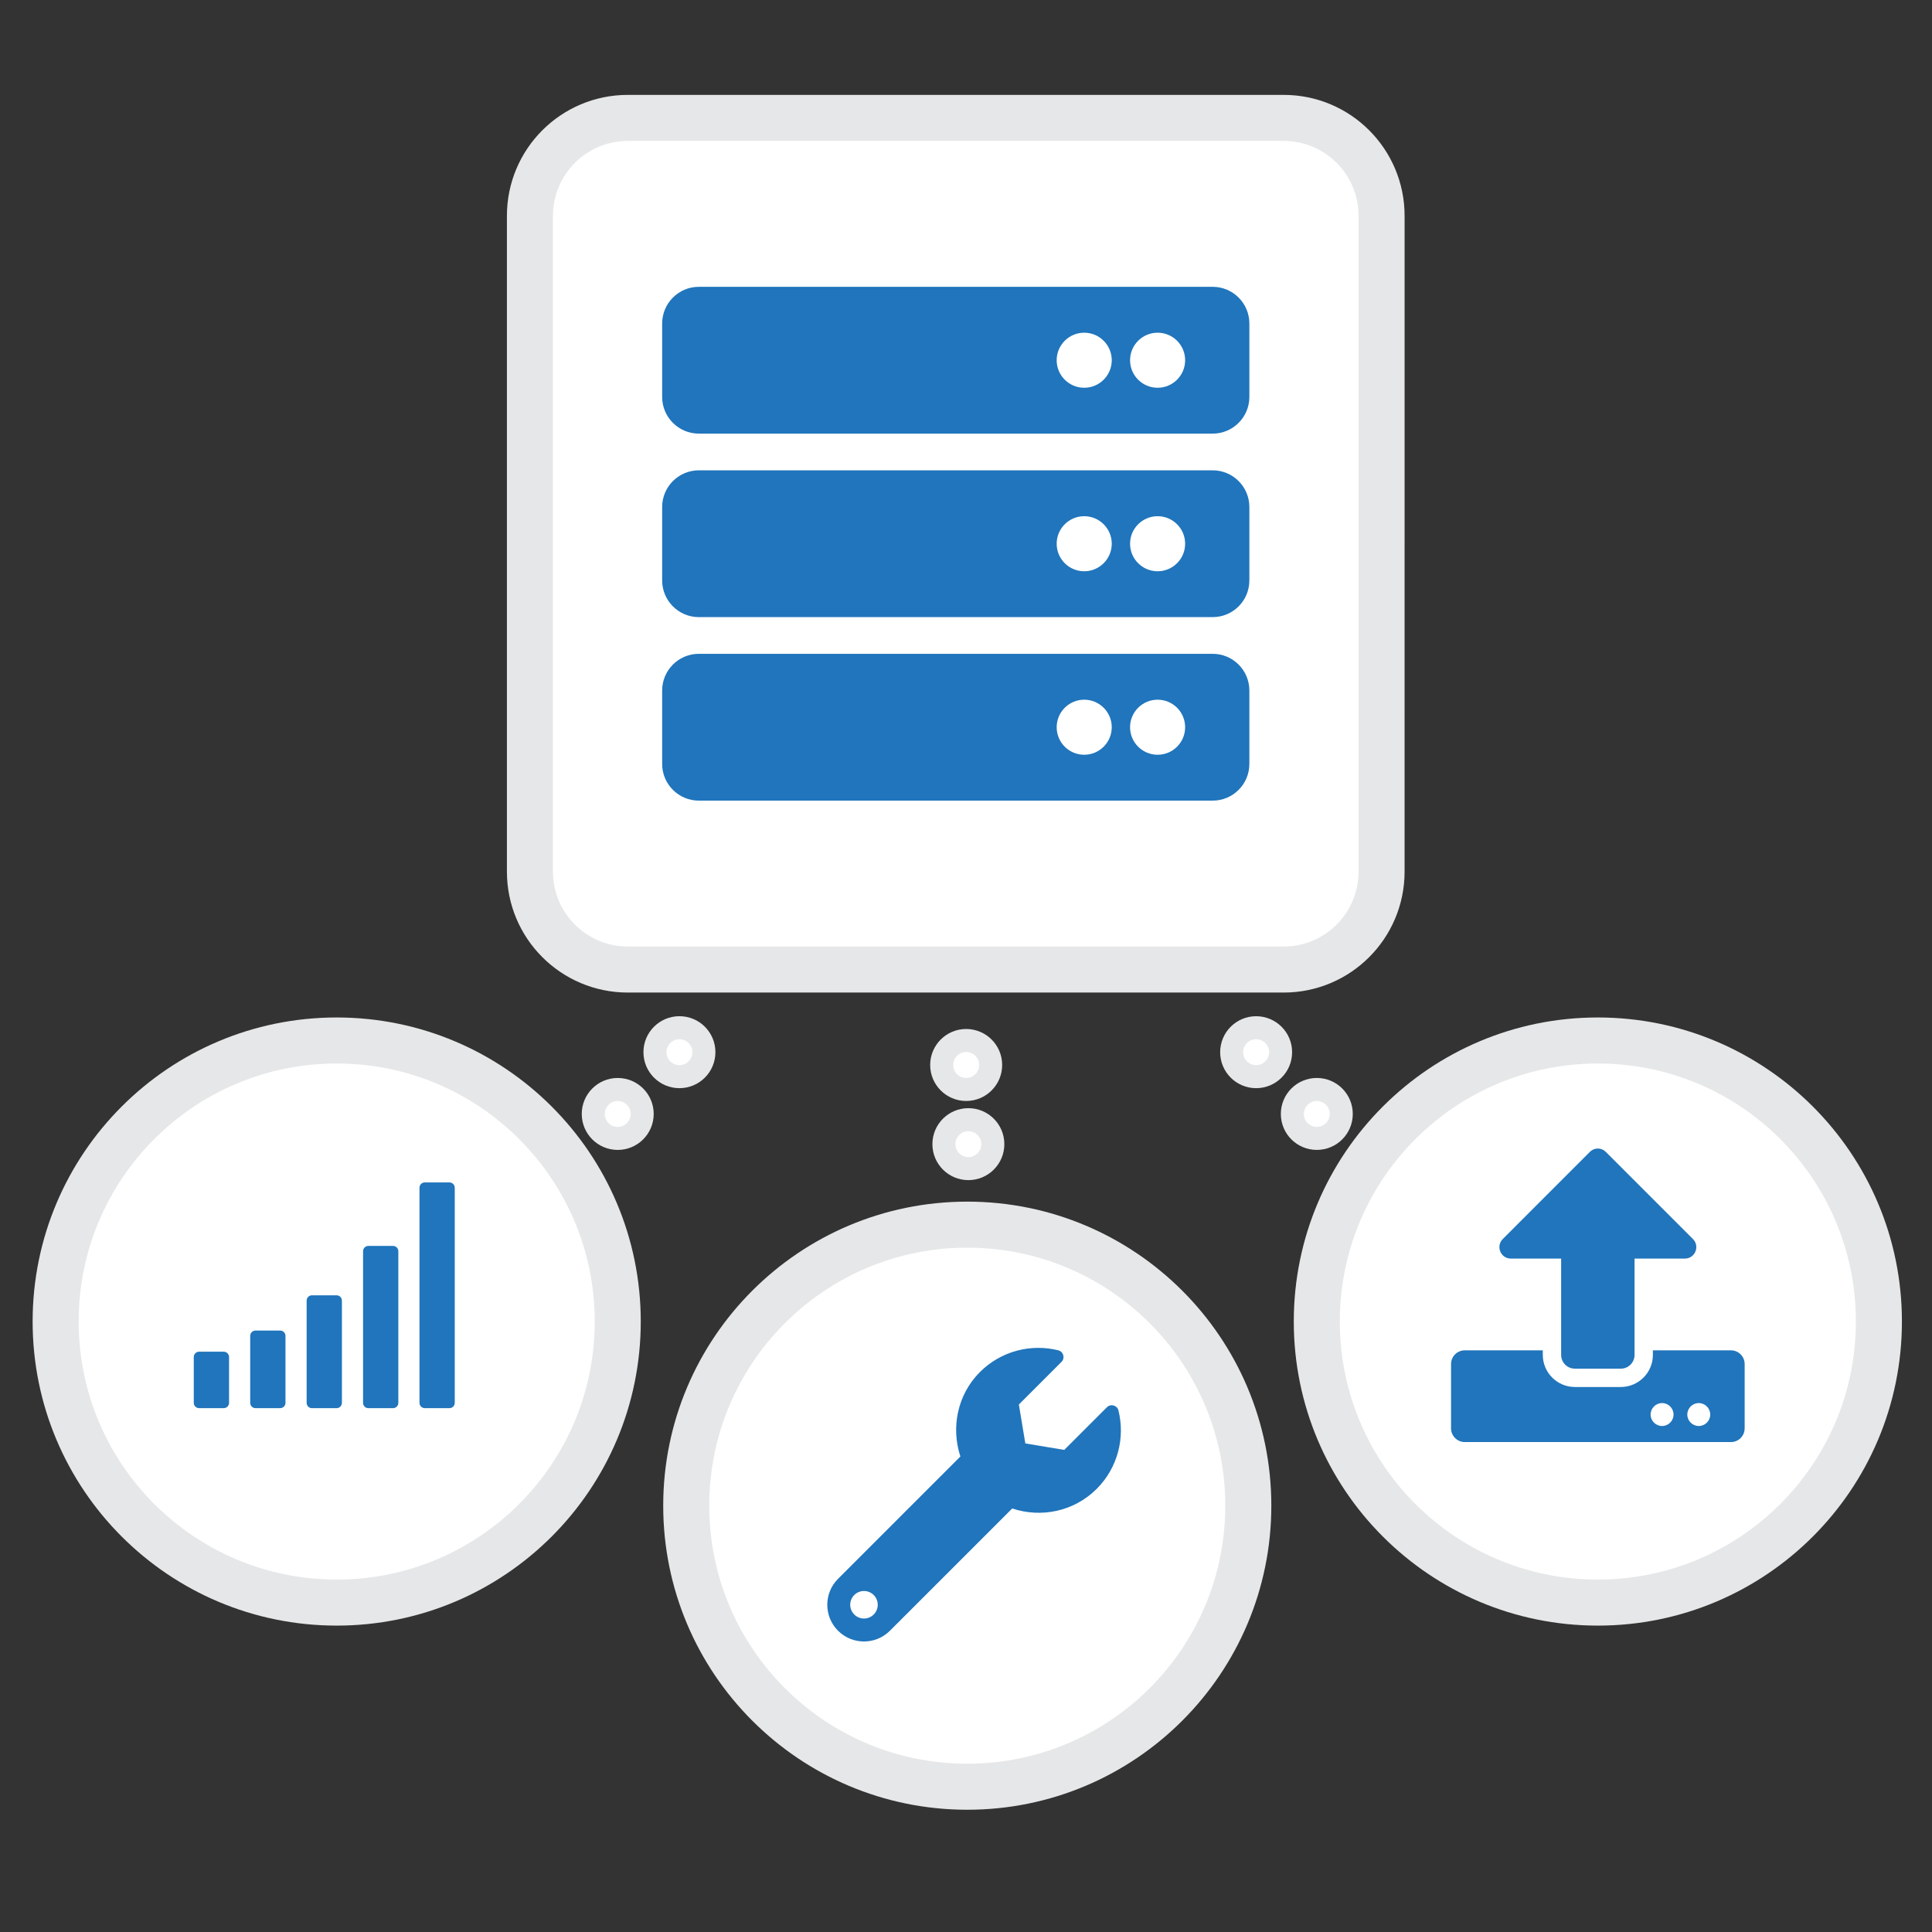
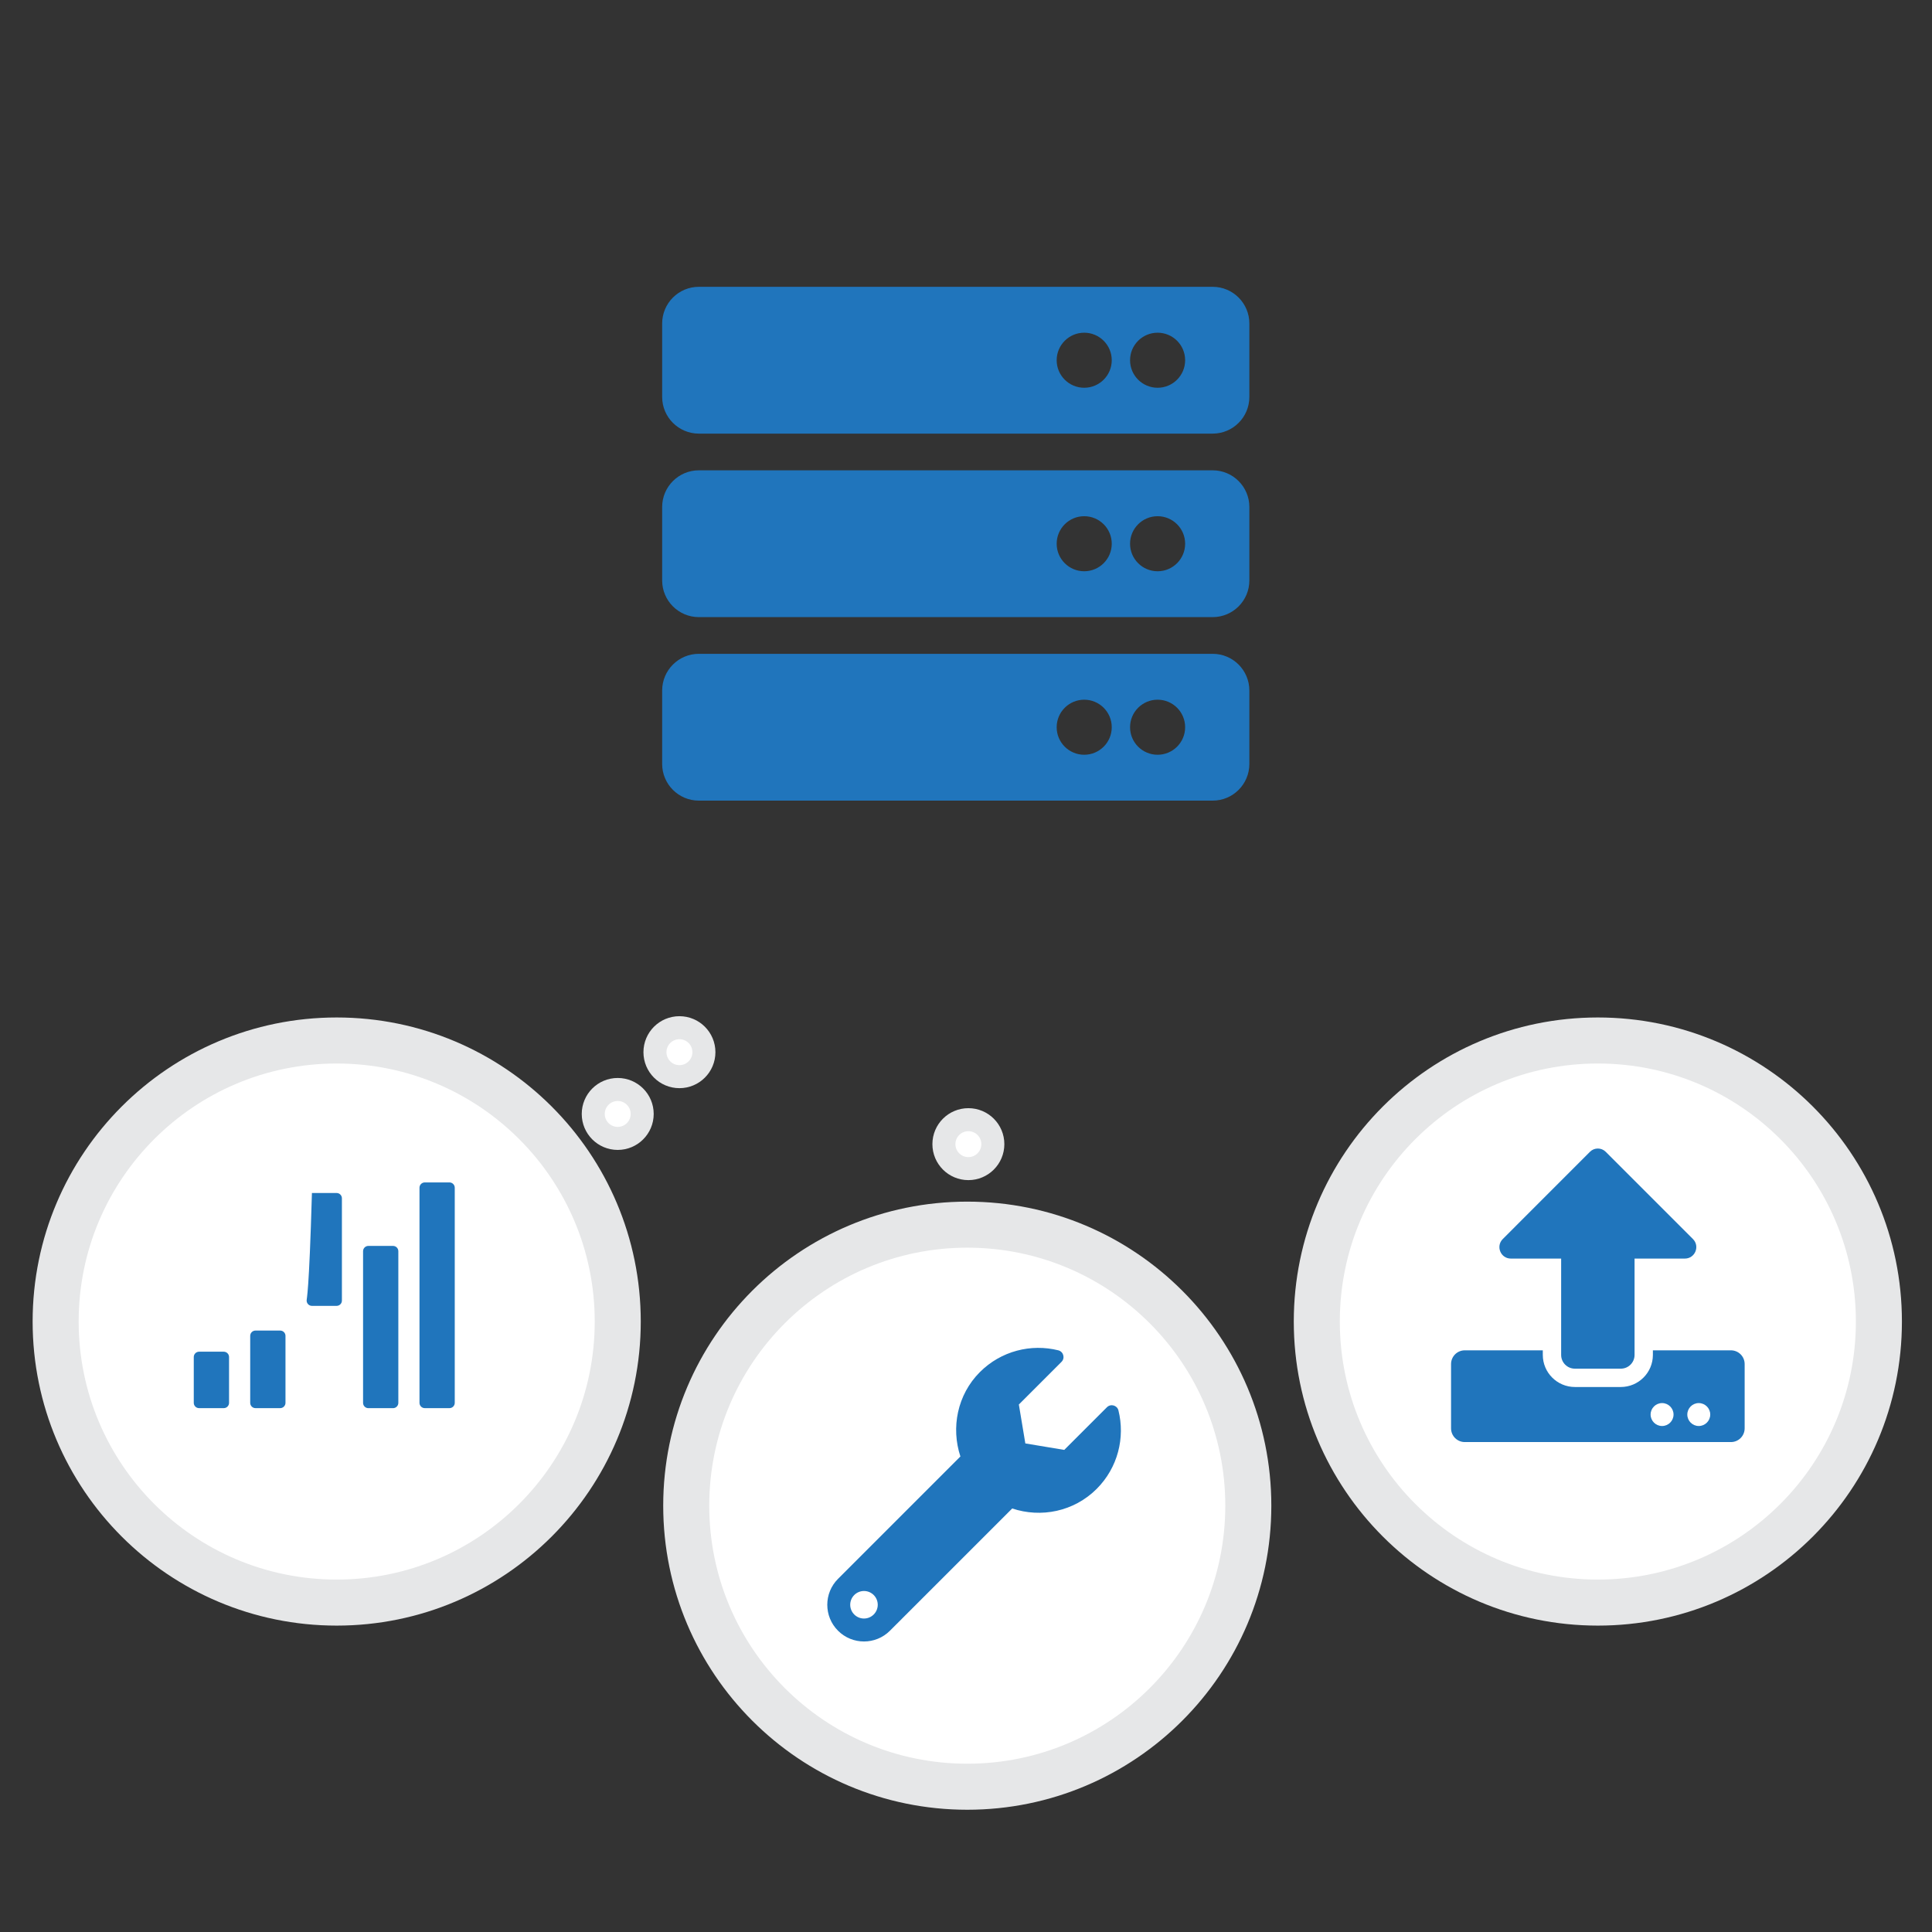
<svg xmlns="http://www.w3.org/2000/svg" version="1.1" id="frontend" x="0px" y="0px" width="167.875px" height="167.875px" viewBox="0 0 167.875 167.875" enable-background="new 0 0 167.875 167.875" xml:space="preserve">
  <rect x="0" y="0" width="167.875" height="167.875" fill="#333333" stroke="none" />
  <g>
-     <path fill="#FFFFFF" stroke="#E6E7E8" stroke-width="4" stroke-miterlimit="10" d="M120.047,75.741   c0,4.696-3.807,8.504-8.504,8.504H54.551c-4.696,0-8.504-3.808-8.504-8.504V18.749c0-4.697,3.808-8.504,8.504-8.504h56.993   c4.696,0,8.504,3.807,8.504,8.504L120.047,75.741L120.047,75.741z" />
-   </g>
+     </g>
  <path fill="#2075BC" d="M105.372,37.678H60.725c-1.761,0-3.189-1.428-3.189-3.189v-6.378c0-1.761,1.428-3.189,3.189-3.189h44.646  c1.76,0,3.188,1.428,3.188,3.189v6.378C108.561,36.25,107.131,37.678,105.372,37.678z M100.586,28.909  c-1.32,0-2.393,1.071-2.393,2.392c0,1.321,1.072,2.392,2.393,2.392c1.322,0,2.393-1.071,2.393-2.392  C102.979,29.98,101.909,28.909,100.586,28.909z M94.209,28.909c-1.32,0-2.393,1.071-2.393,2.392c0,1.321,1.07,2.392,2.393,2.392  c1.32,0,2.393-1.071,2.393-2.392C96.602,29.98,95.529,28.909,94.209,28.909z M105.372,53.623H60.725  c-1.761,0-3.189-1.428-3.189-3.189v-6.378c0-1.761,1.428-3.189,3.189-3.189h44.646c1.76,0,3.188,1.428,3.188,3.189v6.378  C108.561,52.195,107.131,53.623,105.372,53.623z M100.586,44.854c-1.32,0-2.393,1.071-2.393,2.392c0,1.321,1.072,2.392,2.393,2.392  c1.322,0,2.393-1.071,2.393-2.392C102.979,45.925,101.909,44.854,100.586,44.854z M94.209,44.854c-1.32,0-2.393,1.071-2.393,2.392  c0,1.321,1.07,2.392,2.393,2.392c1.32,0,2.393-1.071,2.393-2.392C96.602,45.925,95.529,44.854,94.209,44.854z M105.372,69.568  H60.725c-1.761,0-3.189-1.428-3.189-3.189v-6.378c0-1.761,1.428-3.189,3.189-3.189h44.646c1.76,0,3.188,1.428,3.188,3.189v6.378  C108.561,68.14,107.131,69.568,105.372,69.568z M100.586,60.798c-1.32,0-2.393,1.071-2.393,2.392c0,1.321,1.072,2.392,2.393,2.392  c1.322,0,2.393-1.071,2.393-2.392C102.979,61.869,101.909,60.798,100.586,60.798z M94.209,60.798c-1.32,0-2.393,1.071-2.393,2.392  c0,1.321,1.07,2.392,2.393,2.392c1.32,0,2.393-1.071,2.393-2.392C96.602,61.869,95.529,60.798,94.209,60.798z" />
  <circle fill="#FFFFFF" stroke="#E6E7E8" stroke-width="4" stroke-miterlimit="10" cx="29.256" cy="114.831" r="24.421" />
  <circle fill="#FFFFFF" stroke="#E6E7E8" stroke-width="4" stroke-miterlimit="10" cx="84.048" cy="130.832" r="24.42" />
  <circle fill="#FFFFFF" stroke="#E6E7E8" stroke-width="4" stroke-miterlimit="10" cx="138.84" cy="114.831" r="24.421" />
  <circle fill="#FFFFFF" stroke="#E6E7E8" stroke-width="2" stroke-miterlimit="10" cx="59.037" cy="91.426" r="2.127" />
  <circle fill="#FFFFFF" stroke="#E6E7E8" stroke-width="2" stroke-miterlimit="10" cx="53.675" cy="96.793" r="2.126" />
-   <circle fill="#FFFFFF" stroke="#E6E7E8" stroke-width="2" stroke-miterlimit="10" cx="114.42" cy="96.792" r="2.126" />
-   <path fill="#2075BC" d="M17.298,117.452h2.146c0.253,0,0.459,0.208,0.459,0.462v3.983c0,0.252-0.206,0.459-0.459,0.459h-2.146  c-0.254,0-0.461-0.207-0.461-0.459v-3.983C16.837,117.66,17.044,117.452,17.298,117.452z M21.741,116.074v5.823  c0,0.252,0.205,0.459,0.459,0.459h2.145c0.254,0,0.461-0.207,0.461-0.459v-5.823c0-0.253-0.207-0.459-0.461-0.459H22.2  C21.946,115.615,21.741,115.821,21.741,116.074z M26.645,113.01v8.889c0,0.252,0.206,0.459,0.459,0.459h2.146  c0.252,0,0.459-0.207,0.459-0.459v-8.889c0-0.252-0.207-0.459-0.459-0.459h-2.146C26.851,112.551,26.645,112.758,26.645,113.01z   M31.548,108.719v13.18c0,0.252,0.205,0.459,0.459,0.459h2.146c0.254,0,0.459-0.207,0.459-0.459v-13.18  c0-0.252-0.205-0.459-0.459-0.459h-2.146C31.753,108.26,31.548,108.467,31.548,108.719z M36.45,103.203v18.694  c0,0.252,0.206,0.459,0.459,0.459h2.146c0.252,0,0.459-0.207,0.459-0.459v-18.694c0-0.252-0.207-0.46-0.459-0.46h-2.146  C36.656,102.743,36.45,102.951,36.45,103.203z" />
-   <circle fill="#FFFFFF" stroke="#E6E7E8" stroke-width="2" stroke-miterlimit="10" cx="109.148" cy="91.427" r="2.126" />
-   <circle fill="#FFFFFF" stroke="#E6E7E8" stroke-width="2" stroke-miterlimit="10" cx="83.952" cy="92.538" r="2.128" />
+   <path fill="#2075BC" d="M17.298,117.452h2.146c0.253,0,0.459,0.208,0.459,0.462v3.983c0,0.252-0.206,0.459-0.459,0.459h-2.146  c-0.254,0-0.461-0.207-0.461-0.459v-3.983C16.837,117.66,17.044,117.452,17.298,117.452z M21.741,116.074v5.823  c0,0.252,0.205,0.459,0.459,0.459h2.145c0.254,0,0.461-0.207,0.461-0.459v-5.823c0-0.253-0.207-0.459-0.461-0.459H22.2  C21.946,115.615,21.741,115.821,21.741,116.074z M26.645,113.01c0,0.252,0.206,0.459,0.459,0.459h2.146  c0.252,0,0.459-0.207,0.459-0.459v-8.889c0-0.252-0.207-0.459-0.459-0.459h-2.146C26.851,112.551,26.645,112.758,26.645,113.01z   M31.548,108.719v13.18c0,0.252,0.205,0.459,0.459,0.459h2.146c0.254,0,0.459-0.207,0.459-0.459v-13.18  c0-0.252-0.205-0.459-0.459-0.459h-2.146C31.753,108.26,31.548,108.467,31.548,108.719z M36.45,103.203v18.694  c0,0.252,0.206,0.459,0.459,0.459h2.146c0.252,0,0.459-0.207,0.459-0.459v-18.694c0-0.252-0.207-0.46-0.459-0.46h-2.146  C36.656,102.743,36.45,102.951,36.45,103.203z" />
  <circle fill="#FFFFFF" stroke="#E6E7E8" stroke-width="2" stroke-miterlimit="10" cx="84.144" cy="99.417" r="2.126" />
  <path fill="#2075BC" d="M97.183,122.554c-0.111-0.45-0.675-0.603-1.002-0.274l-3.706,3.705l-3.382-0.563l-0.563-3.382l3.705-3.705  c0.33-0.33,0.171-0.893-0.282-1.005c-2.36-0.585-4.96,0.046-6.806,1.89c-1.975,1.975-2.519,4.838-1.696,7.335l-10.633,10.633  c-1.245,1.245-1.245,3.264,0,4.509c1.246,1.245,3.265,1.245,4.51,0l10.624-10.623c2.497,0.832,5.354,0.282,7.343-1.705  C97.141,127.52,97.771,124.916,97.183,122.554z M75.073,140.637c-0.66,0-1.196-0.536-1.196-1.196s0.536-1.196,1.196-1.196  s1.196,0.536,1.196,1.196S75.733,140.637,75.073,140.637z" />
  <path fill="#2075BC" d="M140.833,118.926h-3.986c-0.663,0-1.196-0.533-1.196-1.195v-8.371h-4.369c-0.887,0-1.33-1.071-0.703-1.699  l7.579-7.584c0.374-0.373,0.986-0.373,1.36,0l7.584,7.584c0.628,0.628,0.184,1.699-0.703,1.699h-4.369v8.371  C142.029,118.393,141.496,118.926,140.833,118.926z M151.596,118.527v5.58c0,0.664-0.533,1.197-1.196,1.197h-23.12  c-0.662,0-1.195-0.533-1.195-1.197v-5.58c0-0.662,0.533-1.195,1.195-1.195h6.777v0.398c0,1.539,1.25,2.789,2.79,2.789h3.986  c1.54,0,2.79-1.25,2.79-2.789v-0.398h6.776C151.063,117.332,151.596,117.865,151.596,118.527z M145.417,122.912  c0-0.549-0.448-0.996-0.996-0.996c-0.549,0-0.997,0.447-0.997,0.996s0.448,0.996,0.997,0.996  C144.969,123.908,145.417,123.461,145.417,122.912z M148.606,122.912c0-0.549-0.449-0.996-0.997-0.996s-0.996,0.447-0.996,0.996  s0.448,0.996,0.996,0.996S148.606,123.461,148.606,122.912z" />
</svg>